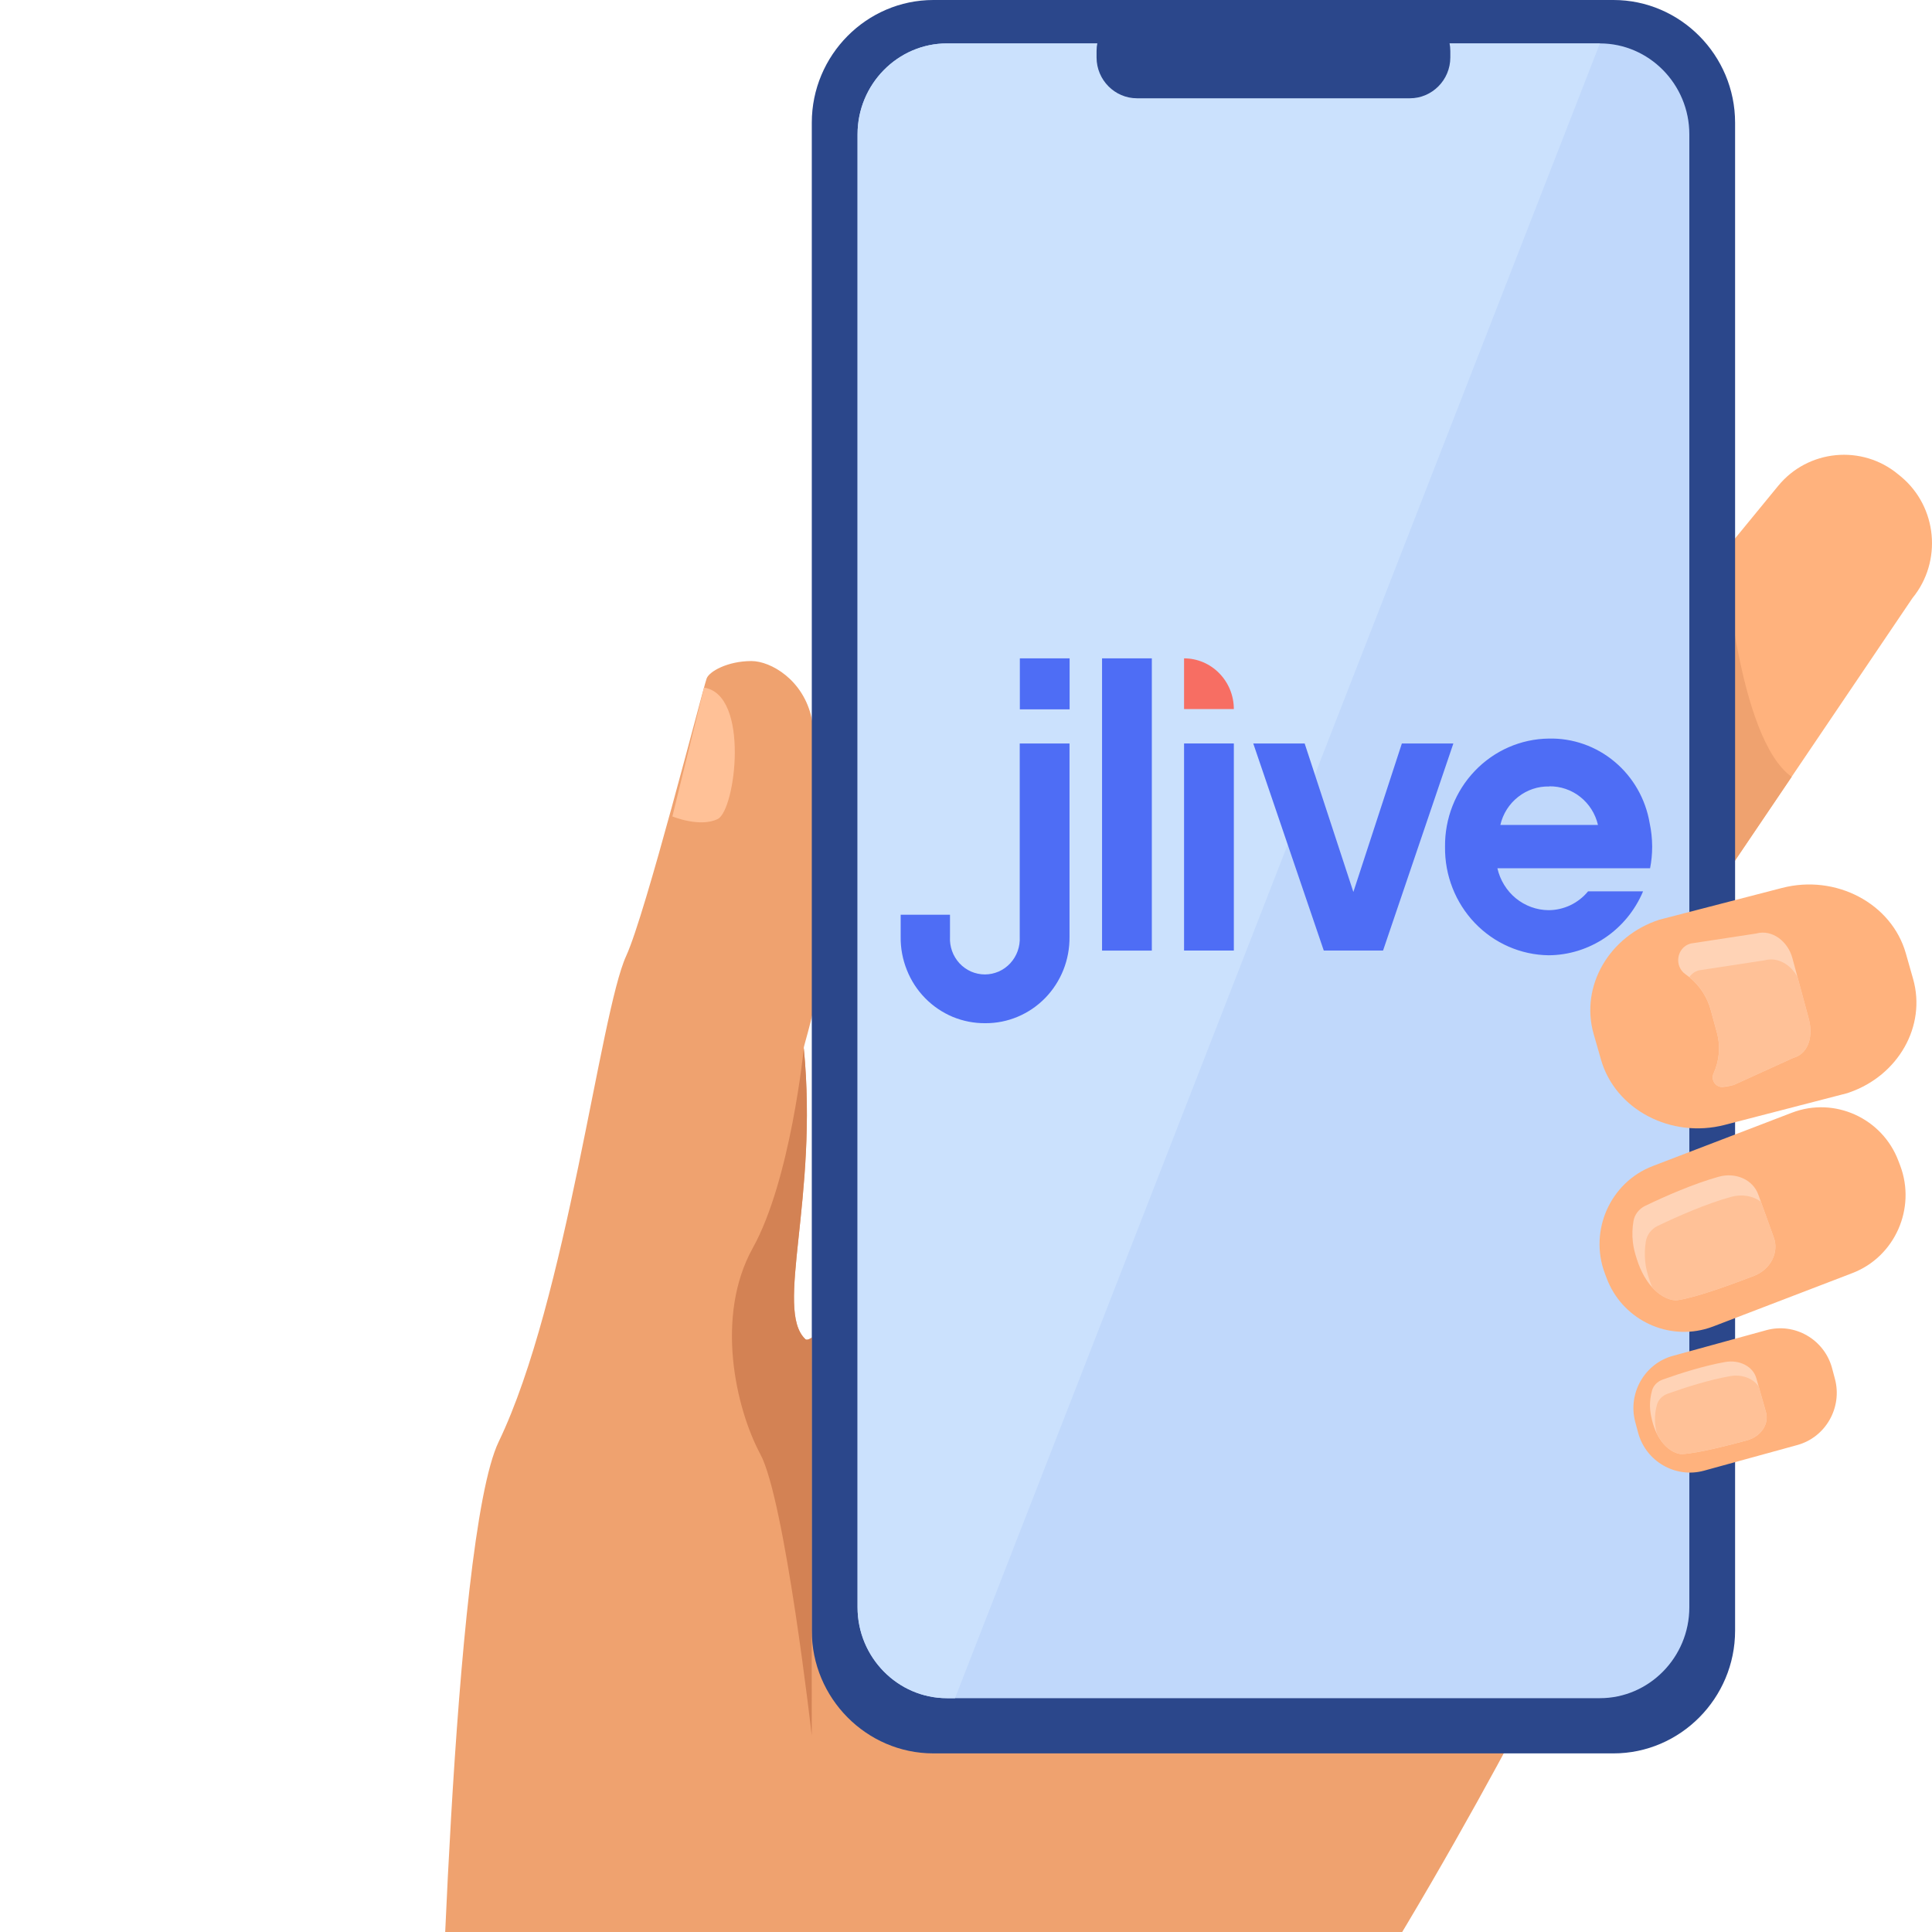
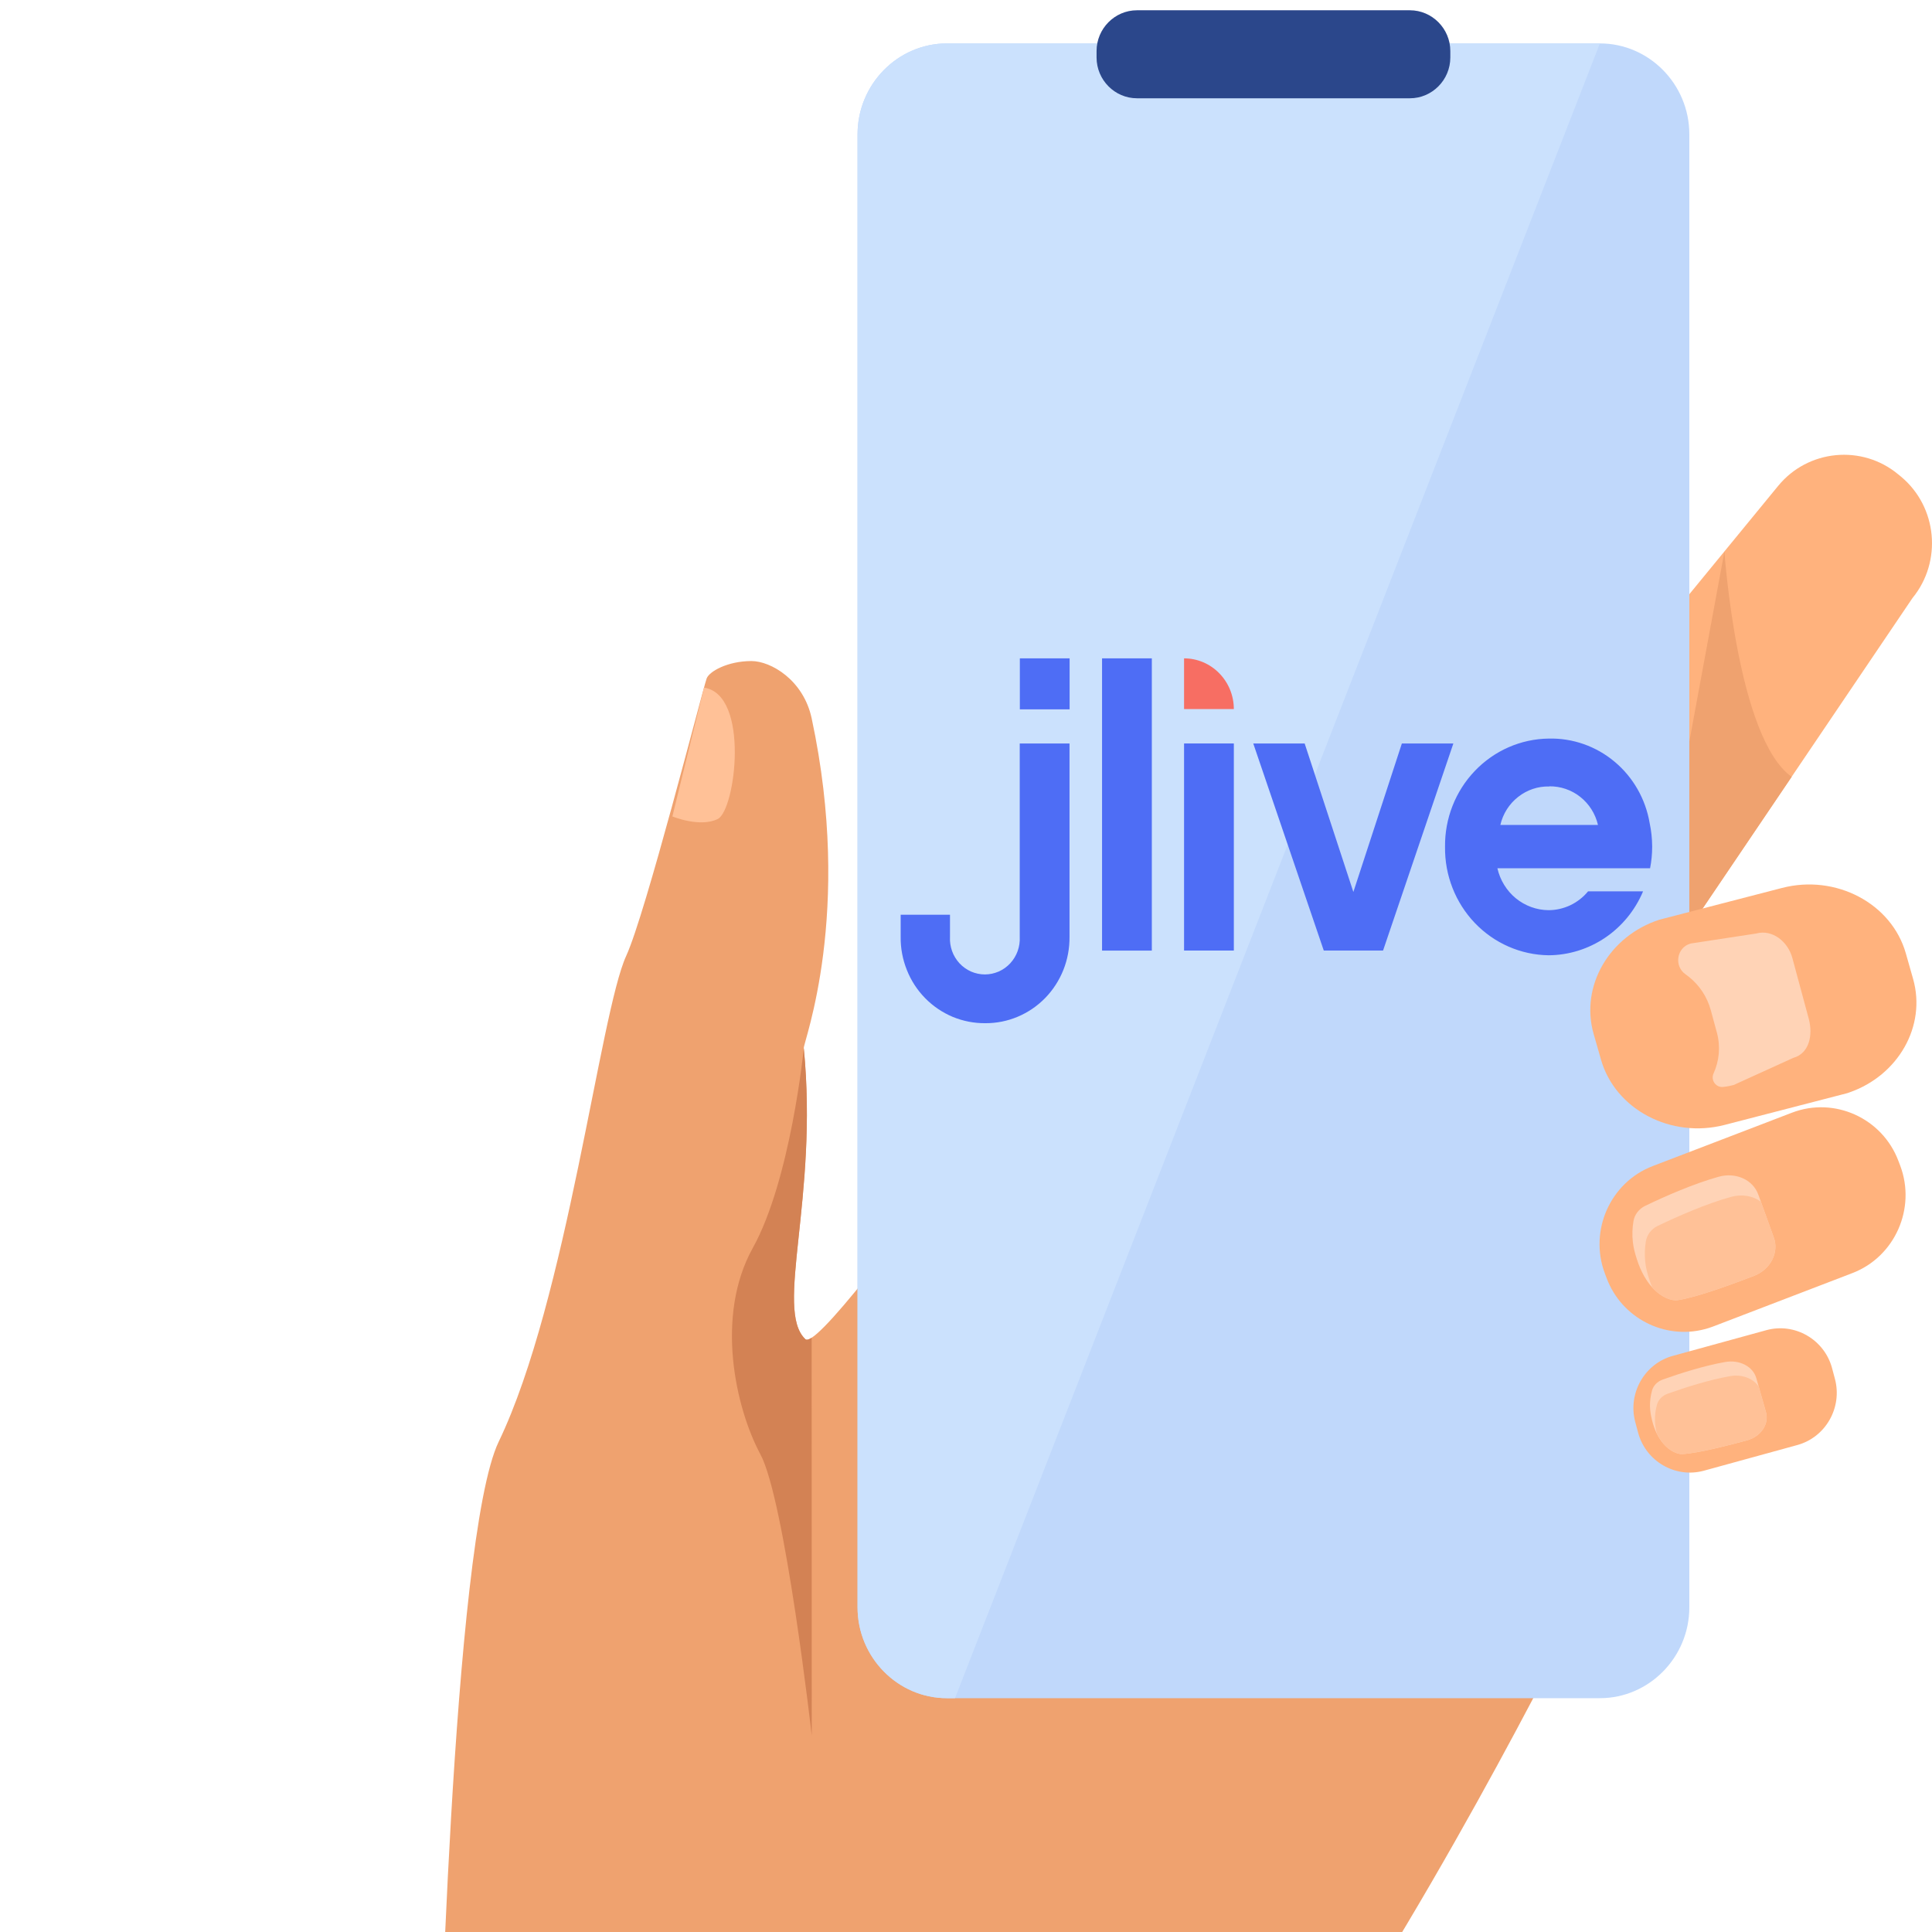
<svg xmlns="http://www.w3.org/2000/svg" width="38" height="38" viewBox="0 0 38 38" fill="none">
  <g clip-path="url(#clip0_30237_3001)">
    <path d="M30.903 31.951C30.903 31.951 27.947 37.916 24.945 42.034C23.75 43.673 22.548 45.019 21.522 45.58C20.518 46.129 19.668 46.983 18.965 47.928C17.143 50.377 16.302 53.443 16.302 53.443L8.625 41.725C8.625 41.725 8.887 30.272 9.809 28.356C11.152 25.564 11.801 19.923 12.317 18.8C12.7 17.966 13.793 13.663 13.898 13.347C13.944 13.21 14.308 13.002 14.78 13.002C15.159 13.002 15.803 13.371 15.965 14.131C16.786 17.971 15.798 20.504 15.809 20.617C16.099 23.568 15.228 25.759 15.839 26.339C15.862 26.36 15.904 26.35 15.964 26.312C17.022 25.626 23.591 15.965 24.4 15.757C25.254 15.537 30.903 31.951 30.903 31.951Z" fill="#EFA26F" />
    <path d="M37.616 11.763L35.239 15.279L32.906 18.73C32.764 18.903 32.599 18.963 32.421 18.945C31.861 18.892 31.168 18.077 30.629 17.626L30.574 17.581C29.862 16.987 29.762 15.913 30.35 15.196L33.916 10.847V10.847L34.974 9.557C35.562 8.839 36.627 8.738 37.338 9.332L37.393 9.377C38.105 9.971 38.205 11.045 37.616 11.763Z" fill="#FFB27D" />
    <path d="M35.24 15.279L32.907 18.73C32.765 18.903 32.6 18.963 32.422 18.946L33.917 10.848C33.92 10.893 34.175 14.527 35.24 15.279Z" fill="#EFA26F" />
    <path d="M13.847 13.525L13.225 16.058C13.225 16.058 13.768 16.283 14.118 16.108C14.467 15.934 14.752 13.661 13.847 13.525Z" fill="#FFC197" />
-     <path d="M31.735 34.487H18.359C17.043 34.487 15.967 33.401 15.967 32.074V2.413C15.967 1.086 17.043 0 18.359 0H31.735C33.05 0 34.127 1.086 34.127 2.413V32.074C34.127 33.401 33.05 34.487 31.735 34.487Z" fill="#2B478B" />
    <path d="M33.227 2.641V31.614C33.227 32.597 32.435 33.401 31.468 33.401H18.625C17.658 33.401 16.867 32.597 16.867 31.614V2.641C16.867 1.658 17.658 0.854 18.625 0.854H31.468C32.435 0.854 33.227 1.658 33.227 2.641Z" fill="#C0D8FB" />
    <path d="M31.468 0.854L18.784 33.401H18.625C17.658 33.401 16.867 32.597 16.867 31.614V2.641C16.867 1.658 17.658 0.854 18.625 0.854L31.468 0.854Z" fill="#CBE1FD" />
    <path d="M23.289 12.949C23.549 12.949 23.798 13.054 23.981 13.242C24.165 13.429 24.268 13.683 24.268 13.947H23.289V12.949Z" fill="#F76E63" />
    <path d="M27.573 14.623L26.619 17.544L25.661 14.623H24.65L26.037 18.696H27.203L28.586 14.623H27.573Z" fill="#4E6DF5" />
    <path d="M21.676 18.697H22.655V12.949H21.676V18.697Z" fill="#4E6DF5" />
-     <path d="M23.289 18.696H24.268V14.623H23.289V18.696Z" fill="#4E6DF5" />
+     <path d="M23.289 18.696H24.268V14.623H23.289Z" fill="#4E6DF5" />
    <path d="M19.381 20.125C19.161 20.127 18.944 20.085 18.74 20.001C18.537 19.916 18.352 19.791 18.197 19.633C18.042 19.475 17.919 19.287 17.837 19.079C17.754 18.872 17.712 18.65 17.715 18.427V17.992H18.685V18.427C18.68 18.522 18.694 18.617 18.726 18.706C18.758 18.796 18.808 18.877 18.872 18.947C18.936 19.016 19.014 19.071 19.099 19.109C19.185 19.146 19.278 19.166 19.371 19.166C19.465 19.166 19.557 19.146 19.643 19.109C19.729 19.071 19.806 19.016 19.87 18.947C19.934 18.877 19.984 18.796 20.016 18.706C20.048 18.617 20.062 18.522 20.057 18.427V14.623H21.036V18.429C21.038 18.651 20.997 18.872 20.915 19.078C20.832 19.285 20.711 19.472 20.557 19.63C20.403 19.788 20.219 19.913 20.017 19.998C19.816 20.083 19.599 20.126 19.381 20.125Z" fill="#4E6DF5" />
    <path d="M21.038 12.949H20.059V13.952H21.038V12.949Z" fill="#4E6DF5" />
    <path d="M30.472 17.078H32.455C32.482 16.94 32.496 16.799 32.496 16.658V16.645C32.495 16.492 32.479 16.34 32.447 16.191C32.367 15.716 32.122 15.287 31.757 14.982C31.392 14.676 30.931 14.515 30.459 14.527C29.912 14.534 29.39 14.763 29.008 15.163C28.626 15.562 28.415 16.1 28.422 16.658C28.415 17.216 28.626 17.754 29.008 18.154C29.39 18.553 29.912 18.782 30.459 18.789C30.855 18.787 31.242 18.666 31.572 18.443C31.902 18.22 32.161 17.903 32.317 17.532H31.235C31.14 17.648 31.02 17.741 30.886 17.805C30.752 17.868 30.605 17.902 30.457 17.902C30.223 17.9 29.997 17.817 29.814 17.668C29.632 17.518 29.505 17.31 29.452 17.078H30.472ZM30.472 15.466C30.692 15.463 30.908 15.536 31.082 15.674C31.256 15.812 31.379 16.006 31.43 16.225H29.51C29.561 16.006 29.684 15.811 29.86 15.674C30.035 15.536 30.251 15.463 30.472 15.469V15.466Z" fill="#4E6DF5" />
    <path d="M27.731 1.933H22.363C21.926 1.933 21.568 1.572 21.568 1.13V1.004C21.568 0.563 21.926 0.202 22.363 0.202H27.731C28.168 0.202 28.526 0.563 28.526 1.004V1.13C28.526 1.572 28.168 1.933 27.731 1.933Z" fill="#2B478B" />
    <path d="M36.434 25.04L36.08 25.176L33.696 26.09C33.64 26.111 33.583 26.13 33.527 26.144C32.737 26.351 31.897 25.927 31.601 25.141L31.566 25.048C31.249 24.206 31.672 23.255 32.507 22.935L34.73 22.083L34.891 22.021L35.246 21.885C36.081 21.565 37.023 21.992 37.34 22.835L37.375 22.927C37.692 23.769 37.269 24.72 36.434 25.04Z" fill="#FFB27D" />
    <path d="M34.498 25.095C34.1 25.247 33.38 25.517 32.995 25.573C32.886 25.588 32.685 25.529 32.497 25.322C32.385 25.198 32.277 25.021 32.198 24.776C32.16 24.661 32.129 24.546 32.116 24.428C32.101 24.289 32.105 24.151 32.129 24.014C32.151 23.89 32.235 23.778 32.357 23.718C32.357 23.718 32.358 23.718 32.358 23.718C32.768 23.52 33.32 23.28 33.804 23.145C34.139 23.052 34.478 23.201 34.584 23.497L34.634 23.635L34.889 24.342C34.995 24.635 34.823 24.971 34.498 25.095Z" fill="#FFD3B6" />
    <path d="M34.498 25.095C34.1 25.247 33.38 25.517 32.995 25.573C32.886 25.589 32.685 25.529 32.498 25.322C32.477 25.275 32.459 25.225 32.442 25.172C32.404 25.057 32.373 24.942 32.36 24.824C32.346 24.685 32.349 24.547 32.373 24.41C32.395 24.286 32.479 24.174 32.601 24.114C32.601 24.114 32.602 24.114 32.603 24.113C33.012 23.916 33.564 23.675 34.048 23.541C34.263 23.482 34.479 23.521 34.634 23.635L34.889 24.342C34.995 24.636 34.823 24.971 34.498 25.095Z" fill="#FFC197" />
    <path d="M35.351 28.422L33.513 28.927C32.954 29.08 32.373 28.745 32.22 28.181L32.164 27.971C32.012 27.408 32.344 26.821 32.903 26.668L34.741 26.163C35.3 26.009 35.882 26.345 36.034 26.908L36.09 27.118C36.242 27.682 35.91 28.269 35.351 28.422Z" fill="#FFB27D" />
    <path d="M34.358 28.331C34.02 28.422 33.41 28.582 33.09 28.6C32.974 28.606 32.74 28.507 32.588 28.198C32.551 28.124 32.519 28.037 32.494 27.937C32.472 27.846 32.455 27.756 32.453 27.664C32.451 27.557 32.465 27.451 32.494 27.347C32.521 27.253 32.598 27.172 32.702 27.135C32.703 27.134 32.703 27.134 32.704 27.134C33.054 27.009 33.525 26.86 33.932 26.789C34.213 26.739 34.48 26.875 34.545 27.109L34.593 27.276L34.735 27.778C34.8 28.01 34.634 28.257 34.358 28.331Z" fill="#FFD3B6" />
    <path d="M34.358 28.33C34.02 28.421 33.409 28.582 33.09 28.599C32.973 28.606 32.74 28.506 32.588 28.198C32.568 28.113 32.553 28.028 32.551 27.942C32.549 27.835 32.562 27.728 32.592 27.625C32.618 27.531 32.696 27.45 32.8 27.413C32.801 27.412 32.801 27.412 32.802 27.412C33.152 27.287 33.623 27.138 34.029 27.067C34.262 27.025 34.485 27.112 34.593 27.275L34.734 27.777C34.8 28.009 34.633 28.256 34.358 28.33Z" fill="#FFC197" />
    <path d="M36.374 21.487C36.361 21.492 36.348 21.496 36.334 21.501L33.924 22.125C32.864 22.4 31.768 21.821 31.489 20.84L31.345 20.337C31.076 19.394 31.654 18.408 32.639 18.089L33.435 17.883L35.049 17.465C36.109 17.19 37.205 17.768 37.485 18.75L37.628 19.253C37.893 20.183 37.334 21.154 36.374 21.487Z" fill="#FFB27D" />
    <path d="M35.269 20.808L34.098 21.341C34.096 21.341 34.094 21.342 34.091 21.342C34.044 21.355 33.996 21.365 33.949 21.372C33.929 21.375 33.909 21.377 33.89 21.379C33.882 21.38 33.873 21.38 33.865 21.38C33.736 21.375 33.648 21.237 33.703 21.114C33.814 20.871 33.844 20.59 33.77 20.313L33.742 20.21C33.742 20.209 33.741 20.208 33.741 20.207L33.65 19.872C33.578 19.605 33.425 19.381 33.226 19.219C33.202 19.199 33.177 19.181 33.152 19.163C32.92 19.001 32.979 18.635 33.25 18.559C33.253 18.558 33.255 18.558 33.258 18.557L34.543 18.361C34.86 18.274 35.166 18.52 35.253 18.841L35.356 19.223L35.576 20.038C35.662 20.359 35.587 20.721 35.269 20.808Z" fill="#FFD3B6" />
-     <path d="M35.27 20.808L34.099 21.341C34.097 21.341 34.095 21.342 34.092 21.343C34.064 21.348 33.978 21.362 33.866 21.38C33.737 21.375 33.648 21.238 33.704 21.114C33.815 20.871 33.845 20.59 33.77 20.313L33.742 20.21C33.742 20.21 33.742 20.208 33.742 20.207L33.651 19.872C33.579 19.605 33.426 19.381 33.227 19.219C33.268 19.158 33.33 19.11 33.411 19.087C33.413 19.086 33.416 19.085 33.418 19.085L34.703 18.889C34.971 18.815 35.23 18.979 35.357 19.223L35.577 20.038C35.663 20.359 35.587 20.721 35.27 20.808Z" fill="#FFC197" />
    <path d="M15.966 34.135C15.966 34.135 15.441 29.504 14.955 28.602C14.47 27.698 14.06 25.89 14.806 24.547C15.553 23.203 15.81 20.617 15.81 20.617C16.1 23.568 15.229 25.759 15.84 26.339C15.863 26.361 15.905 26.351 15.964 26.312L15.966 34.135Z" fill="#D38254" />
  </g>
  <defs>
    <clipPath id="clip0_30237_3001">
      <rect width="38" height="38" fill="white" />
    </clipPath>
  </defs>
</svg>